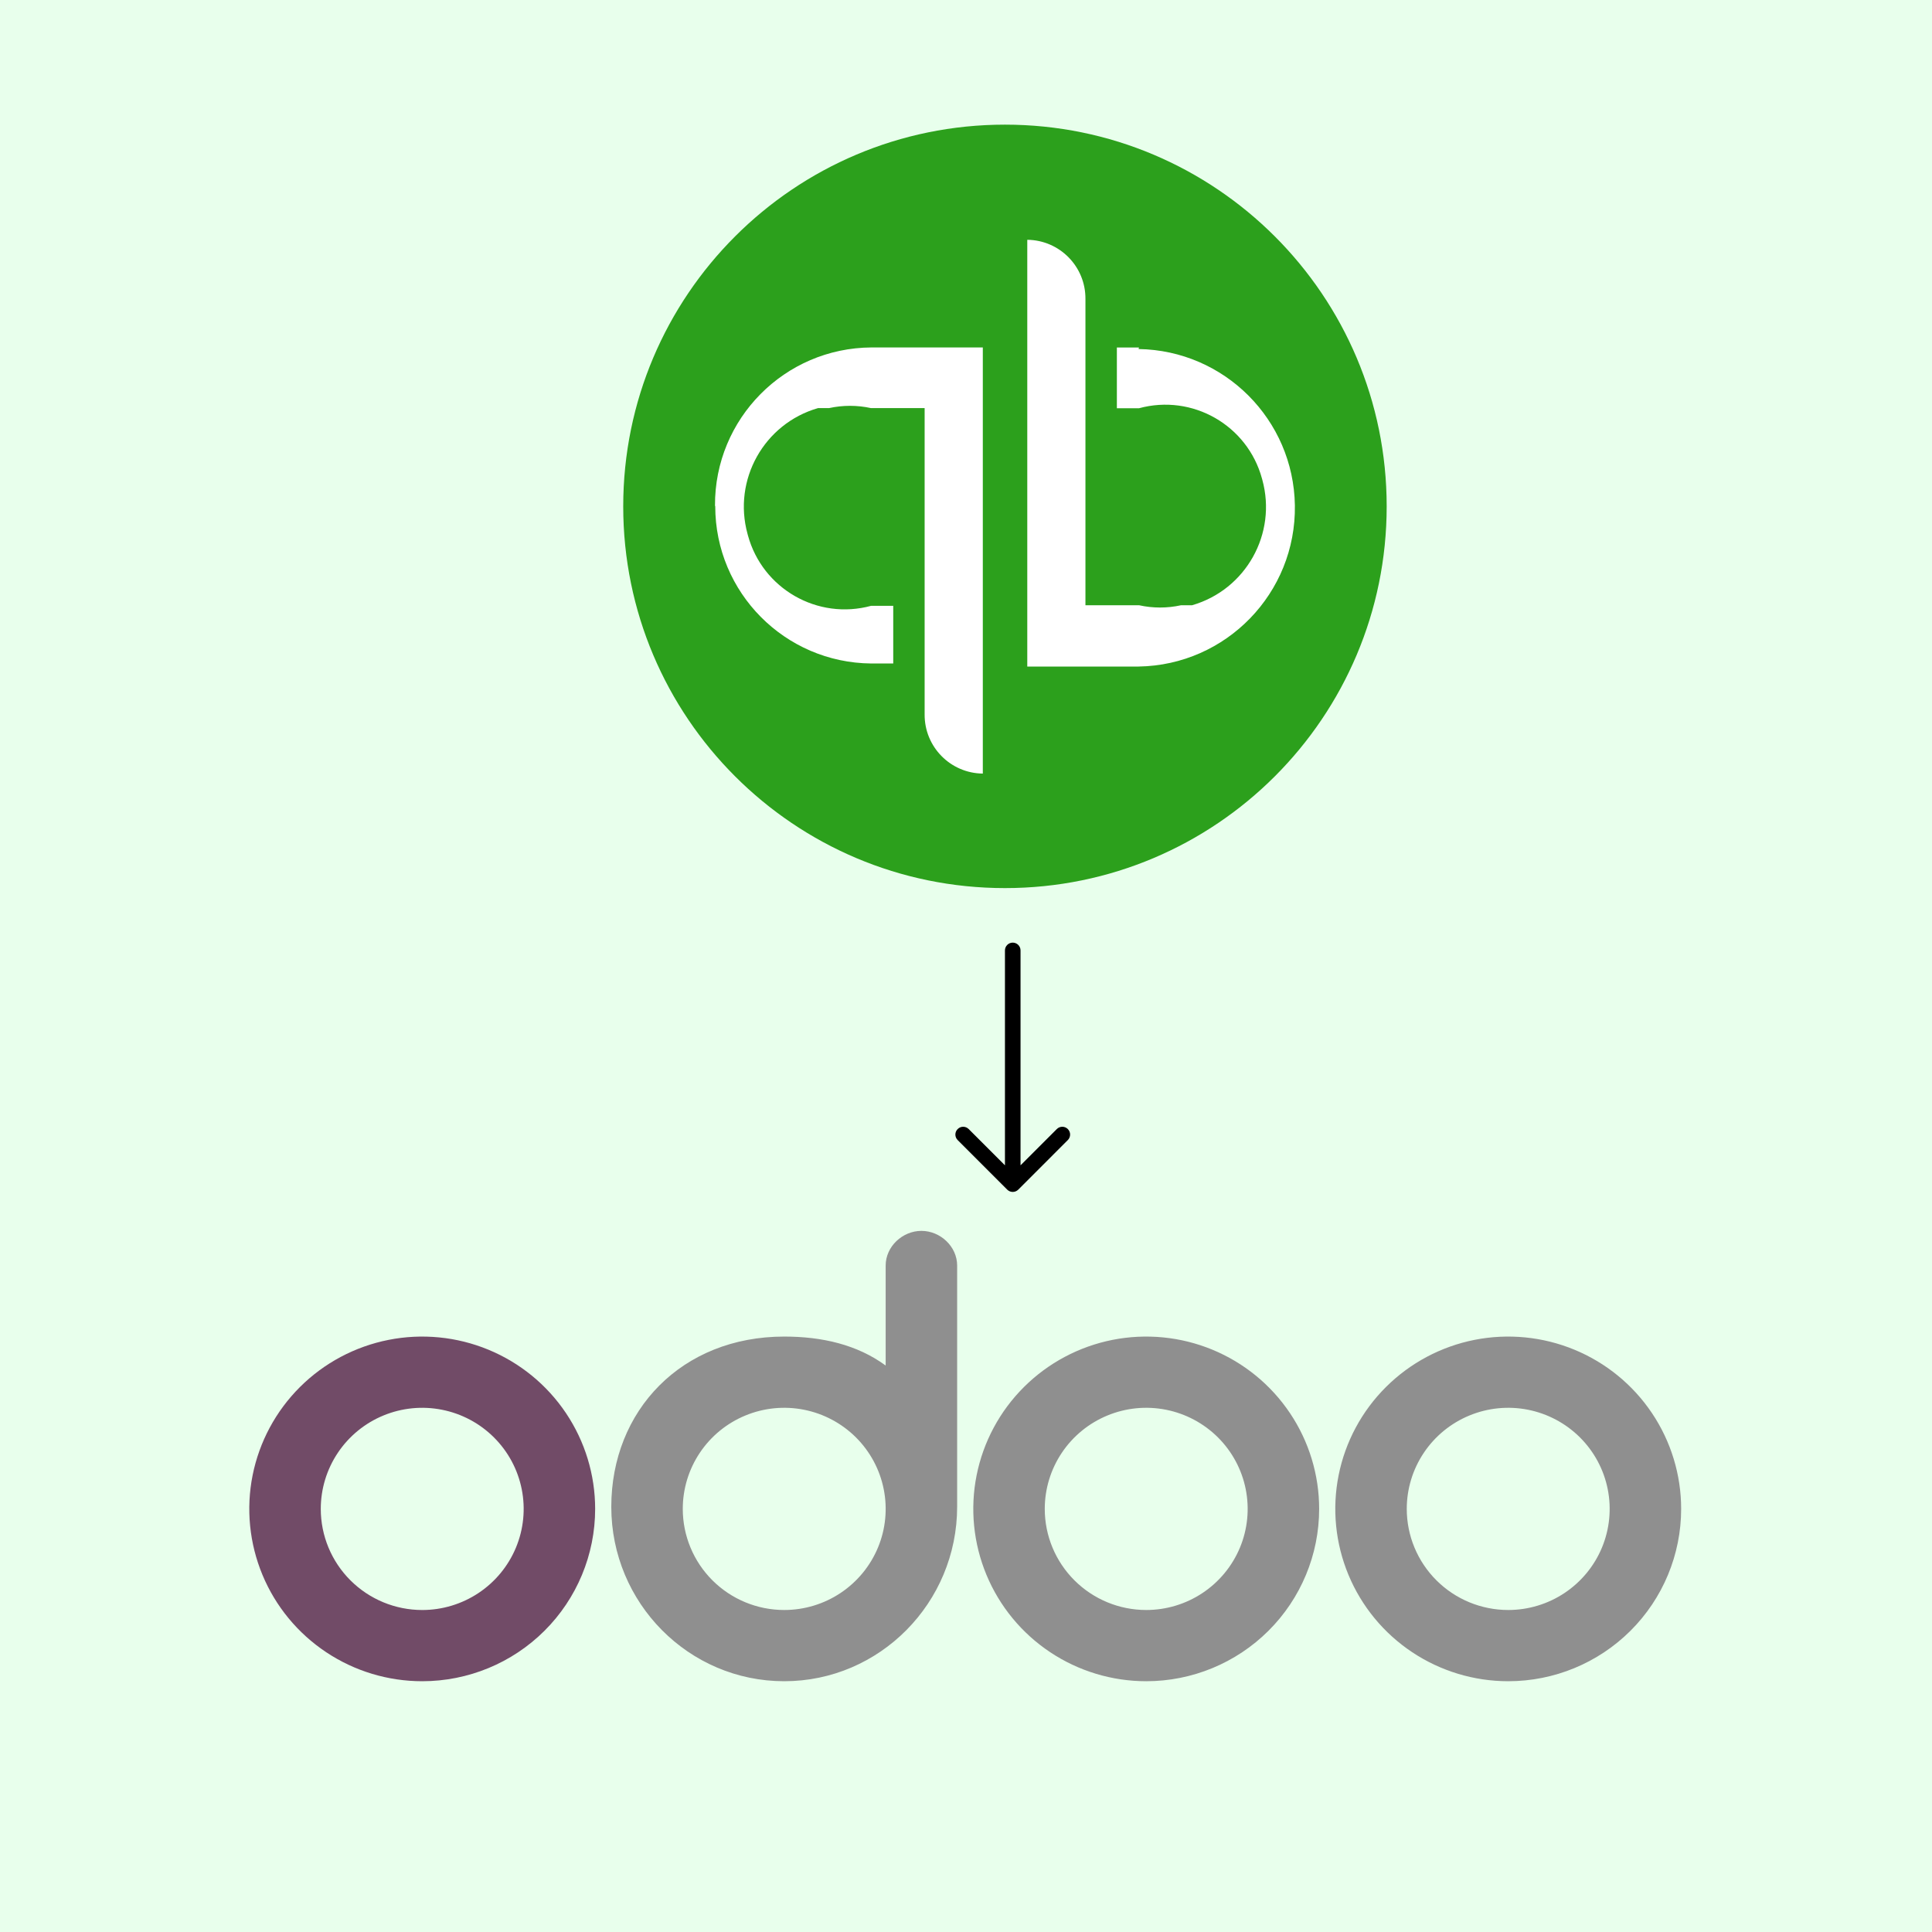
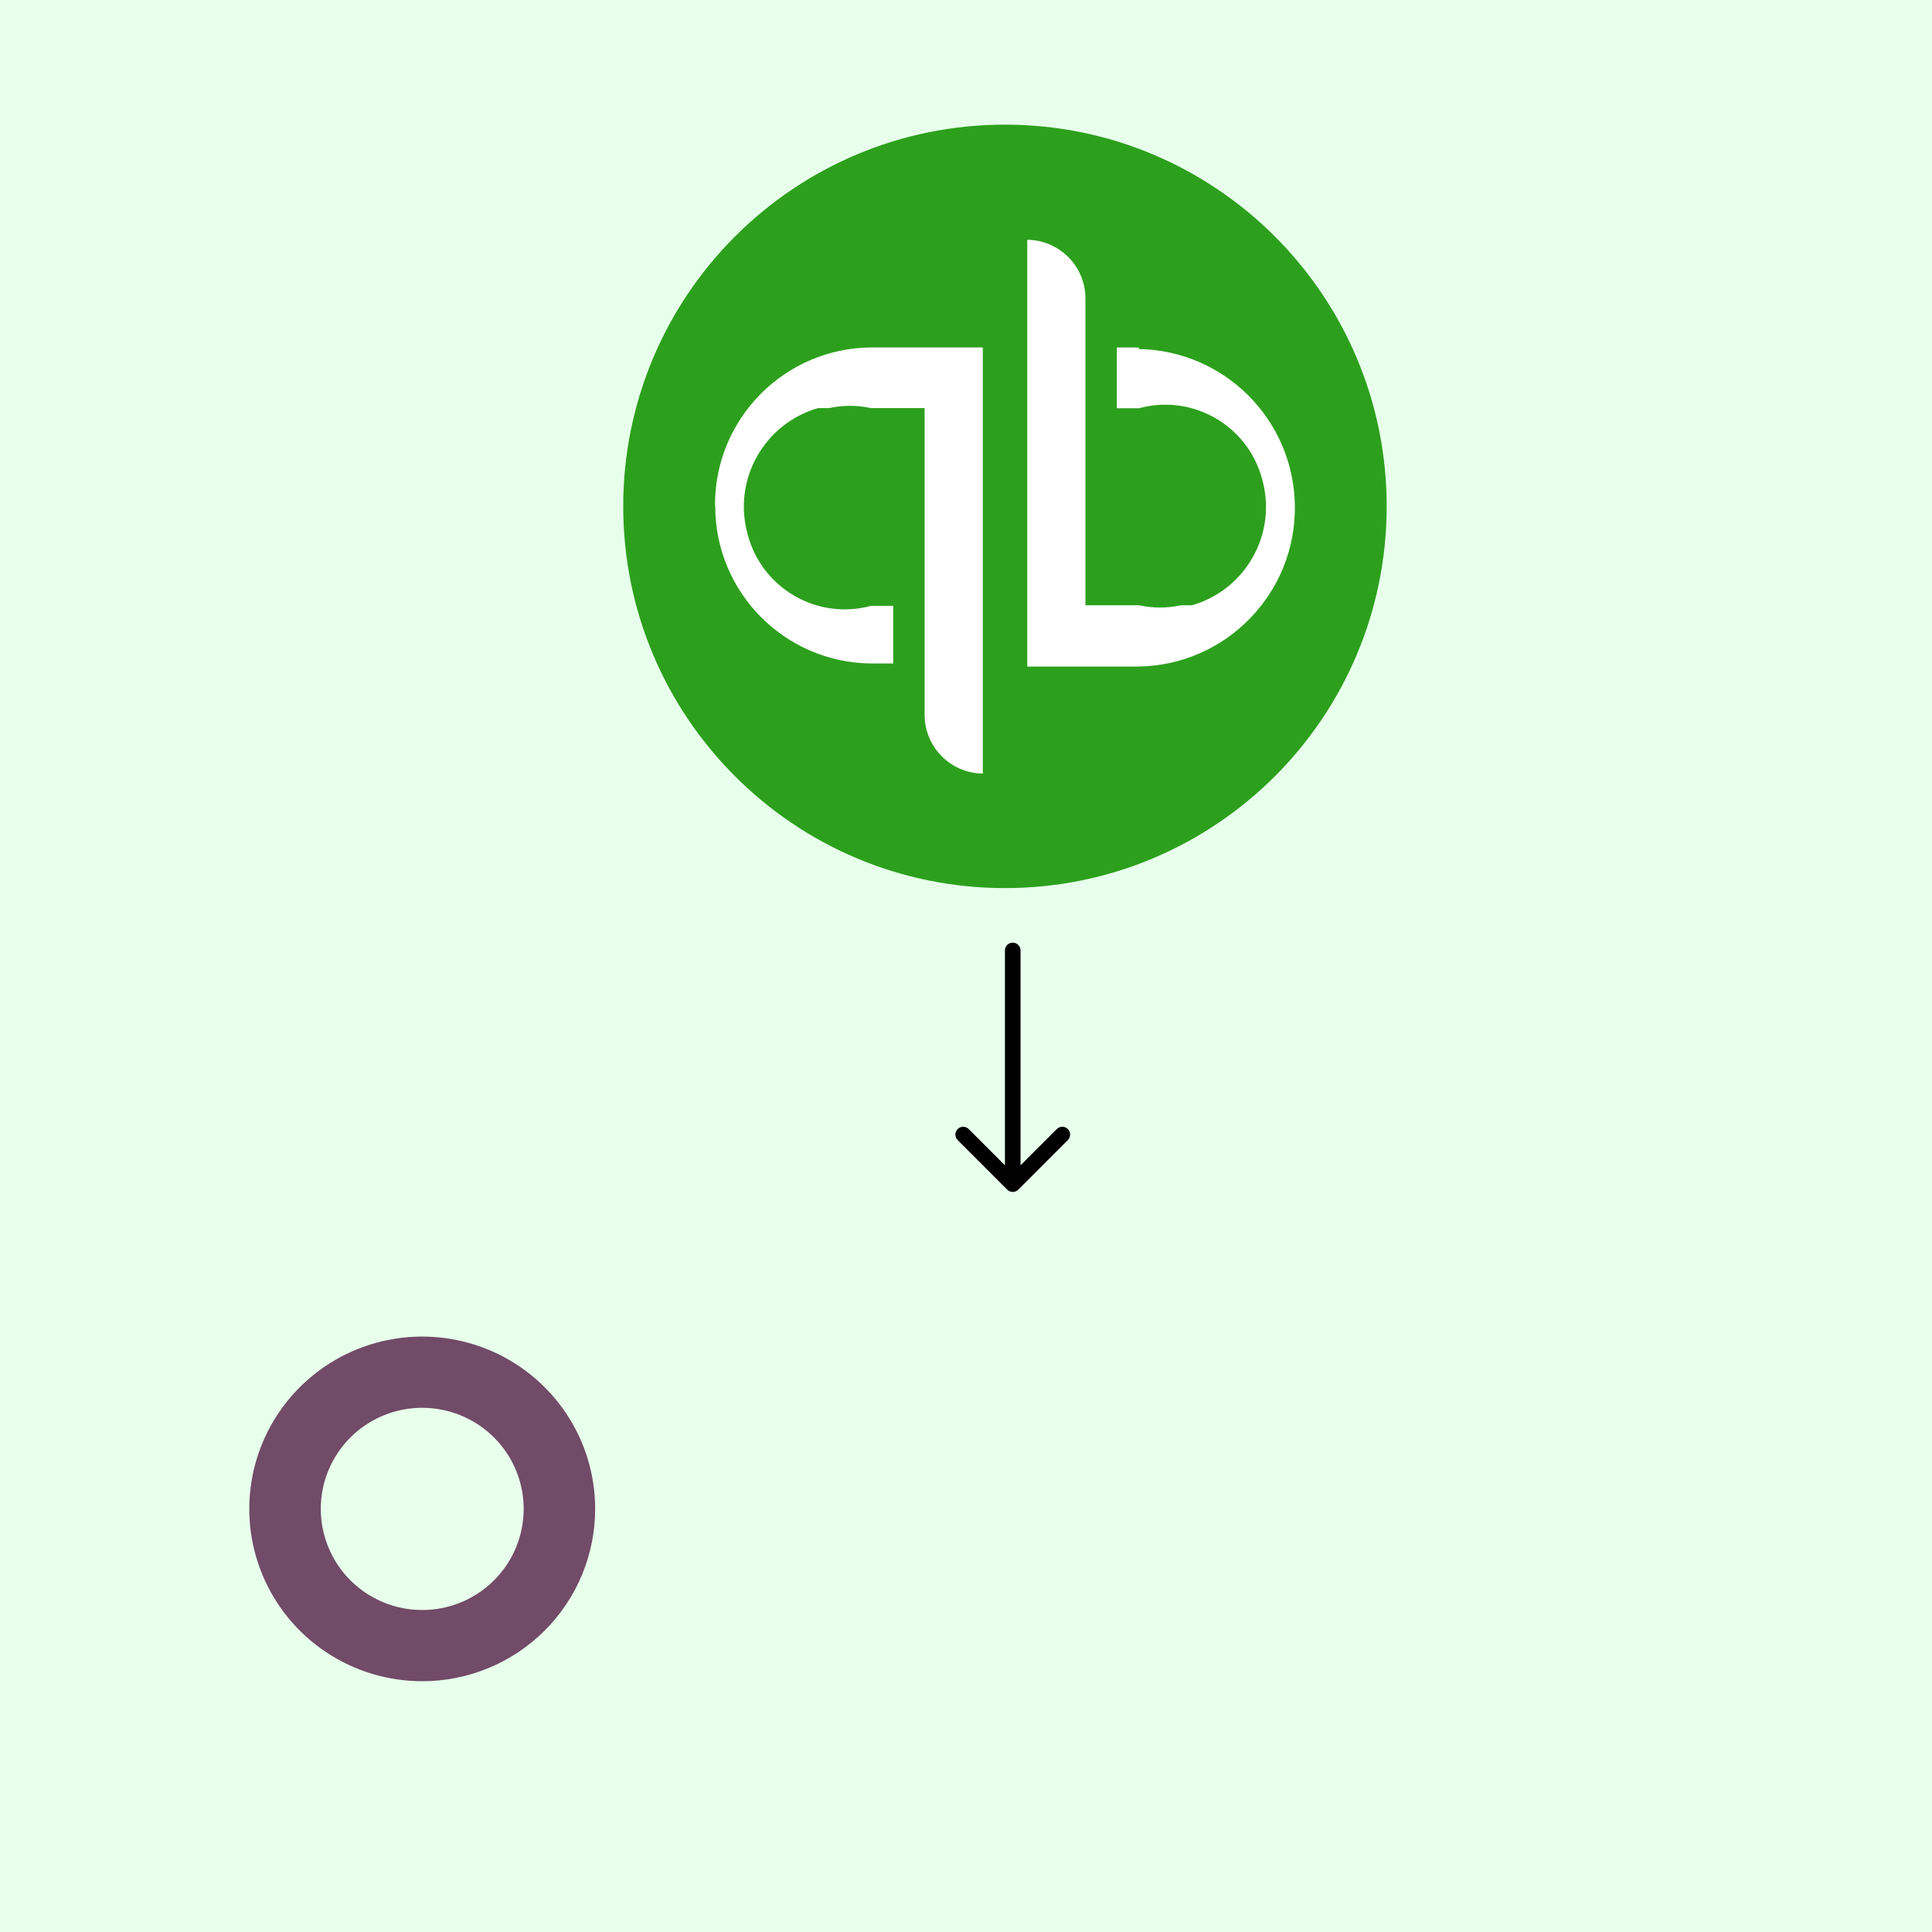
<svg xmlns="http://www.w3.org/2000/svg" width="124" height="124" viewBox="0 0 124 124" fill="none">
  <rect width="124" height="124" fill="#E8FFEC" />
-   <path d="M96.801 107.905C94.606 107.905 92.46 107.256 90.635 106.041C88.809 104.826 87.387 103.098 86.547 101.077C85.707 99.056 85.487 96.832 85.915 94.687C86.343 92.541 87.4 90.57 88.953 89.023C90.505 87.477 92.483 86.423 94.635 85.996C96.788 85.57 99.02 85.789 101.048 86.626C103.076 87.463 104.81 88.881 106.029 90.7C107.249 92.518 107.9 94.657 107.9 96.844C107.9 99.778 106.73 102.591 104.649 104.665C102.568 106.74 99.744 107.905 96.801 107.905ZM96.801 103.333C98.089 103.333 99.348 102.953 100.418 102.24C101.489 101.527 102.324 100.513 102.817 99.328C103.309 98.142 103.438 96.837 103.187 95.579C102.936 94.32 102.316 93.164 101.405 92.256C100.494 91.349 99.334 90.731 98.071 90.48C96.808 90.23 95.499 90.358 94.309 90.85C93.119 91.341 92.102 92.172 91.387 93.239C90.671 94.306 90.289 95.561 90.289 96.844C90.289 98.565 90.975 100.216 92.197 101.433C93.418 102.65 95.074 103.333 96.801 103.333ZM73.567 107.905C71.372 107.905 69.226 107.256 67.401 106.041C65.575 104.826 64.153 103.098 63.313 101.077C62.473 99.056 62.253 96.832 62.681 94.687C63.109 92.541 64.166 90.57 65.719 89.023C67.271 87.477 69.249 86.423 71.401 85.996C73.555 85.57 75.786 85.789 77.814 86.626C79.842 87.463 81.576 88.881 82.795 90.7C84.015 92.518 84.666 94.657 84.666 96.844C84.666 99.778 83.496 102.591 81.415 104.665C79.334 106.74 76.51 107.905 73.567 107.905ZM73.567 103.333C74.855 103.333 76.114 102.953 77.184 102.24C78.255 101.527 79.09 100.513 79.583 99.328C80.076 98.142 80.204 96.837 79.953 95.579C79.702 94.32 79.082 93.164 78.171 92.256C77.26 91.349 76.1 90.731 74.837 90.48C73.574 90.23 72.265 90.358 71.075 90.85C69.885 91.341 68.868 92.172 68.153 93.239C67.437 94.306 67.055 95.561 67.055 96.844C67.055 98.565 67.742 100.216 68.963 101.433C70.184 102.65 71.84 103.333 73.567 103.333ZM61.432 96.697C61.432 102.876 56.46 107.905 50.333 107.905C44.206 107.905 39.234 102.891 39.234 96.712C39.234 90.532 43.748 85.784 50.333 85.784C52.76 85.784 55.009 86.3 56.844 87.642V81.227C56.844 80.003 57.925 79 59.138 79C60.352 79 61.432 80.003 61.432 81.227V96.697ZM50.333 103.333C51.621 103.333 52.88 102.953 53.95 102.24C55.021 101.527 55.856 100.513 56.349 99.328C56.842 98.142 56.971 96.837 56.719 95.579C56.468 94.32 55.848 93.164 54.937 92.256C54.026 91.349 52.866 90.731 51.603 90.48C50.34 90.23 49.031 90.358 47.841 90.85C46.651 91.341 45.634 92.172 44.919 93.239C44.203 94.306 43.822 95.561 43.822 96.844C43.822 98.565 44.508 100.216 45.729 101.433C46.95 102.65 48.606 103.333 50.333 103.333Z" fill="#8F8F8F" />
  <path d="M27.099 107.905C24.904 107.905 22.758 107.257 20.933 106.041C19.108 104.826 17.685 103.099 16.845 101.078C16.005 99.056 15.785 96.832 16.213 94.687C16.642 92.541 17.699 90.571 19.251 89.024C20.803 87.477 22.781 86.424 24.934 85.997C27.087 85.57 29.318 85.789 31.346 86.626C33.374 87.463 35.108 88.881 36.328 90.7C37.547 92.519 38.198 94.657 38.198 96.845C38.198 99.778 37.029 102.592 34.947 104.666C32.866 106.74 30.043 107.905 27.099 107.905ZM27.099 103.334C28.387 103.334 29.646 102.953 30.717 102.24C31.787 101.527 32.622 100.514 33.115 99.328C33.608 98.142 33.737 96.838 33.485 95.579C33.234 94.32 32.614 93.164 31.703 92.257C30.793 91.349 29.632 90.731 28.369 90.481C27.106 90.23 25.797 90.359 24.607 90.85C23.417 91.341 22.401 92.173 21.685 93.24C20.97 94.307 20.588 95.561 20.588 96.845C20.588 98.566 21.274 100.216 22.495 101.433C23.716 102.65 25.372 103.334 27.099 103.334Z" fill="#714B67" />
  <path d="M65.5 61C65.5 60.724 65.276 60.5 65 60.5C64.724 60.5 64.5 60.724 64.5 61L65.5 61ZM64.646 76.354C64.842 76.549 65.158 76.549 65.354 76.354L68.535 73.172C68.731 72.976 68.731 72.66 68.535 72.465C68.34 72.269 68.024 72.269 67.828 72.465L65 75.293L62.172 72.465C61.976 72.269 61.66 72.269 61.465 72.465C61.269 72.66 61.269 72.976 61.465 73.172L64.646 76.354ZM65 61L64.5 61L64.5 76L65 76L65.5 76L65.5 61L65 61Z" fill="black" />
  <g clip-path="url(#clip0_293_87)">
    <path d="M64.5 57C78.031 57 89 46.031 89 32.5C89 18.969 78.031 8 64.5 8C50.969 8 40 18.969 40 32.5C40 46.031 50.969 57 64.5 57Z" fill="#2CA01C" />
    <path d="M45.906 32.492C45.907 38.031 50.374 42.535 55.913 42.584H57.33V38.882H55.913C52.479 39.819 48.938 37.794 48.003 34.36C47.995 34.333 47.989 34.305 47.981 34.278C47.019 30.799 49.034 27.194 52.501 26.193H53.208C54.096 25.999 55.016 25.999 55.903 26.193H59.345V45.849C59.328 47.929 60.999 49.63 63.079 49.65V22.3H55.935C50.357 22.329 45.86 26.875 45.89 32.453V32.455L45.906 32.492ZM73.1 22.304H71.683V26.203H73.1C76.527 25.268 80.06 27.286 80.995 30.71C81.003 30.736 81.009 30.763 81.017 30.789C81.973 34.256 79.964 37.847 76.511 38.846H75.803C74.915 39.041 73.996 39.041 73.108 38.846H69.666V19.192C69.684 17.112 68.012 15.411 65.933 15.391V42.78H73.077C78.704 42.692 83.195 38.06 83.108 32.433C83.022 26.93 78.583 22.488 73.077 22.402L73.1 22.304Z" fill="white" />
  </g>
  <defs>
    <clipPath id="clip0_293_87">
      <rect width="49" height="49" fill="white" transform="translate(40 8)" />
    </clipPath>
  </defs>
</svg>